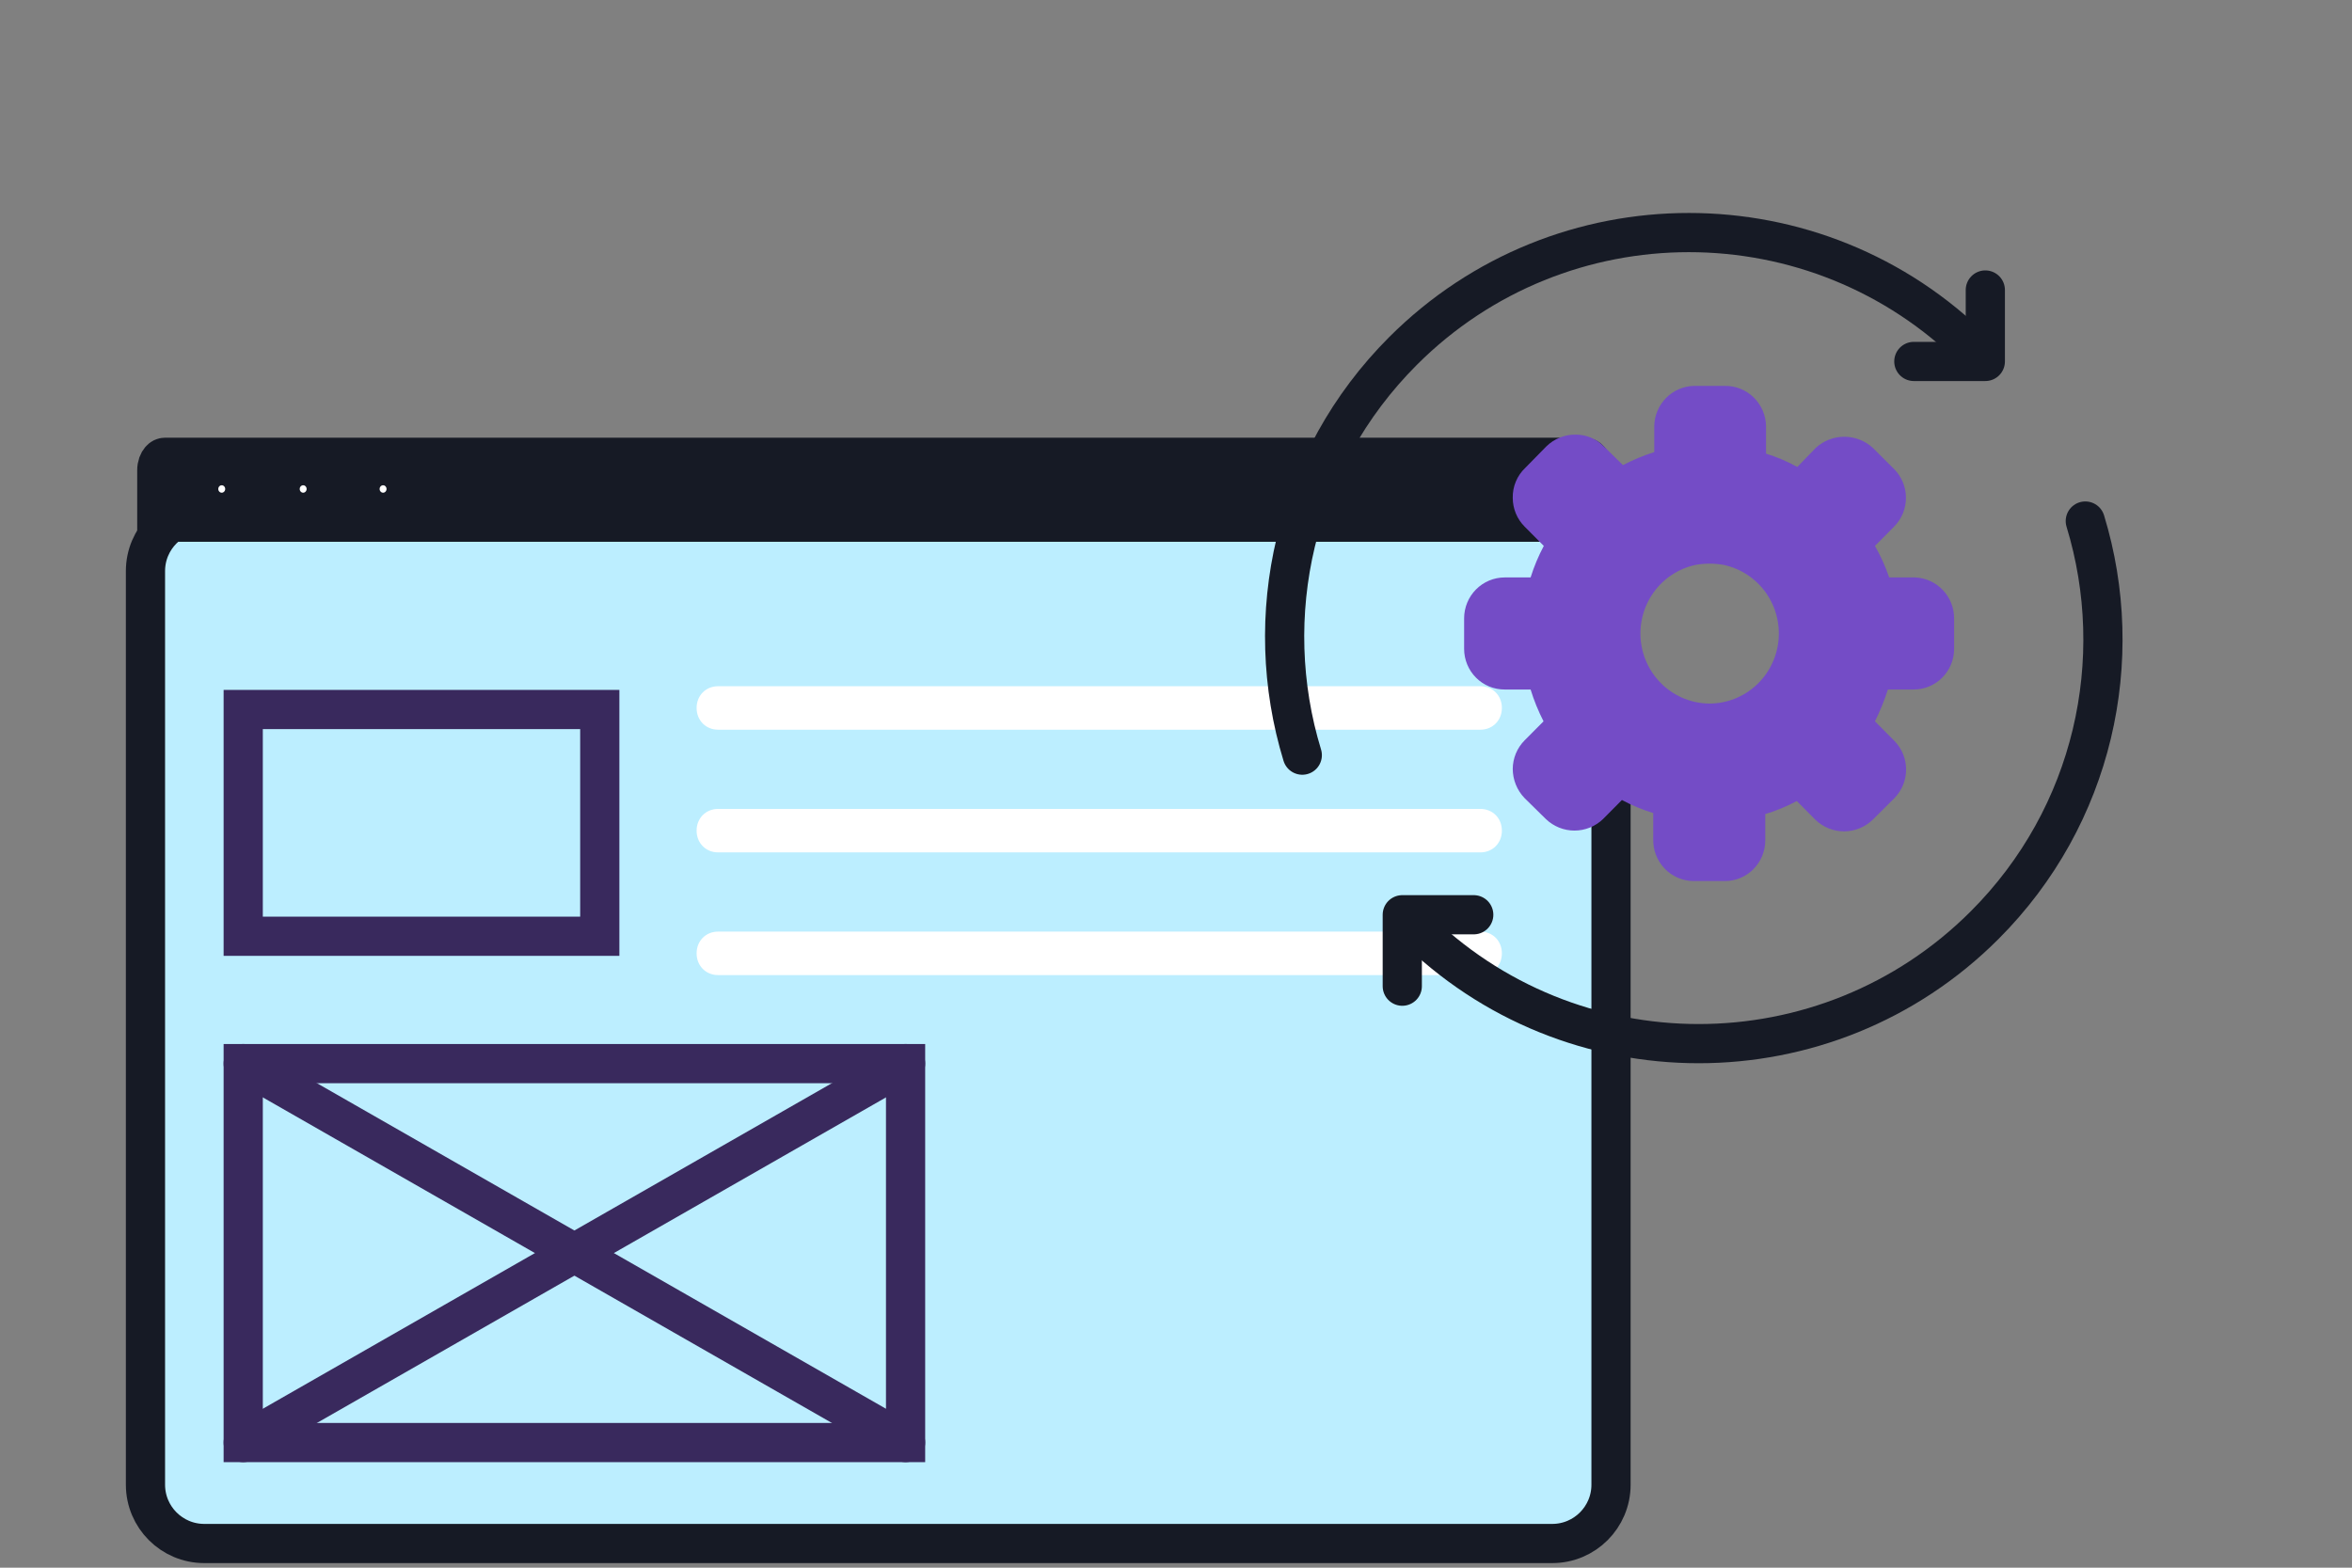
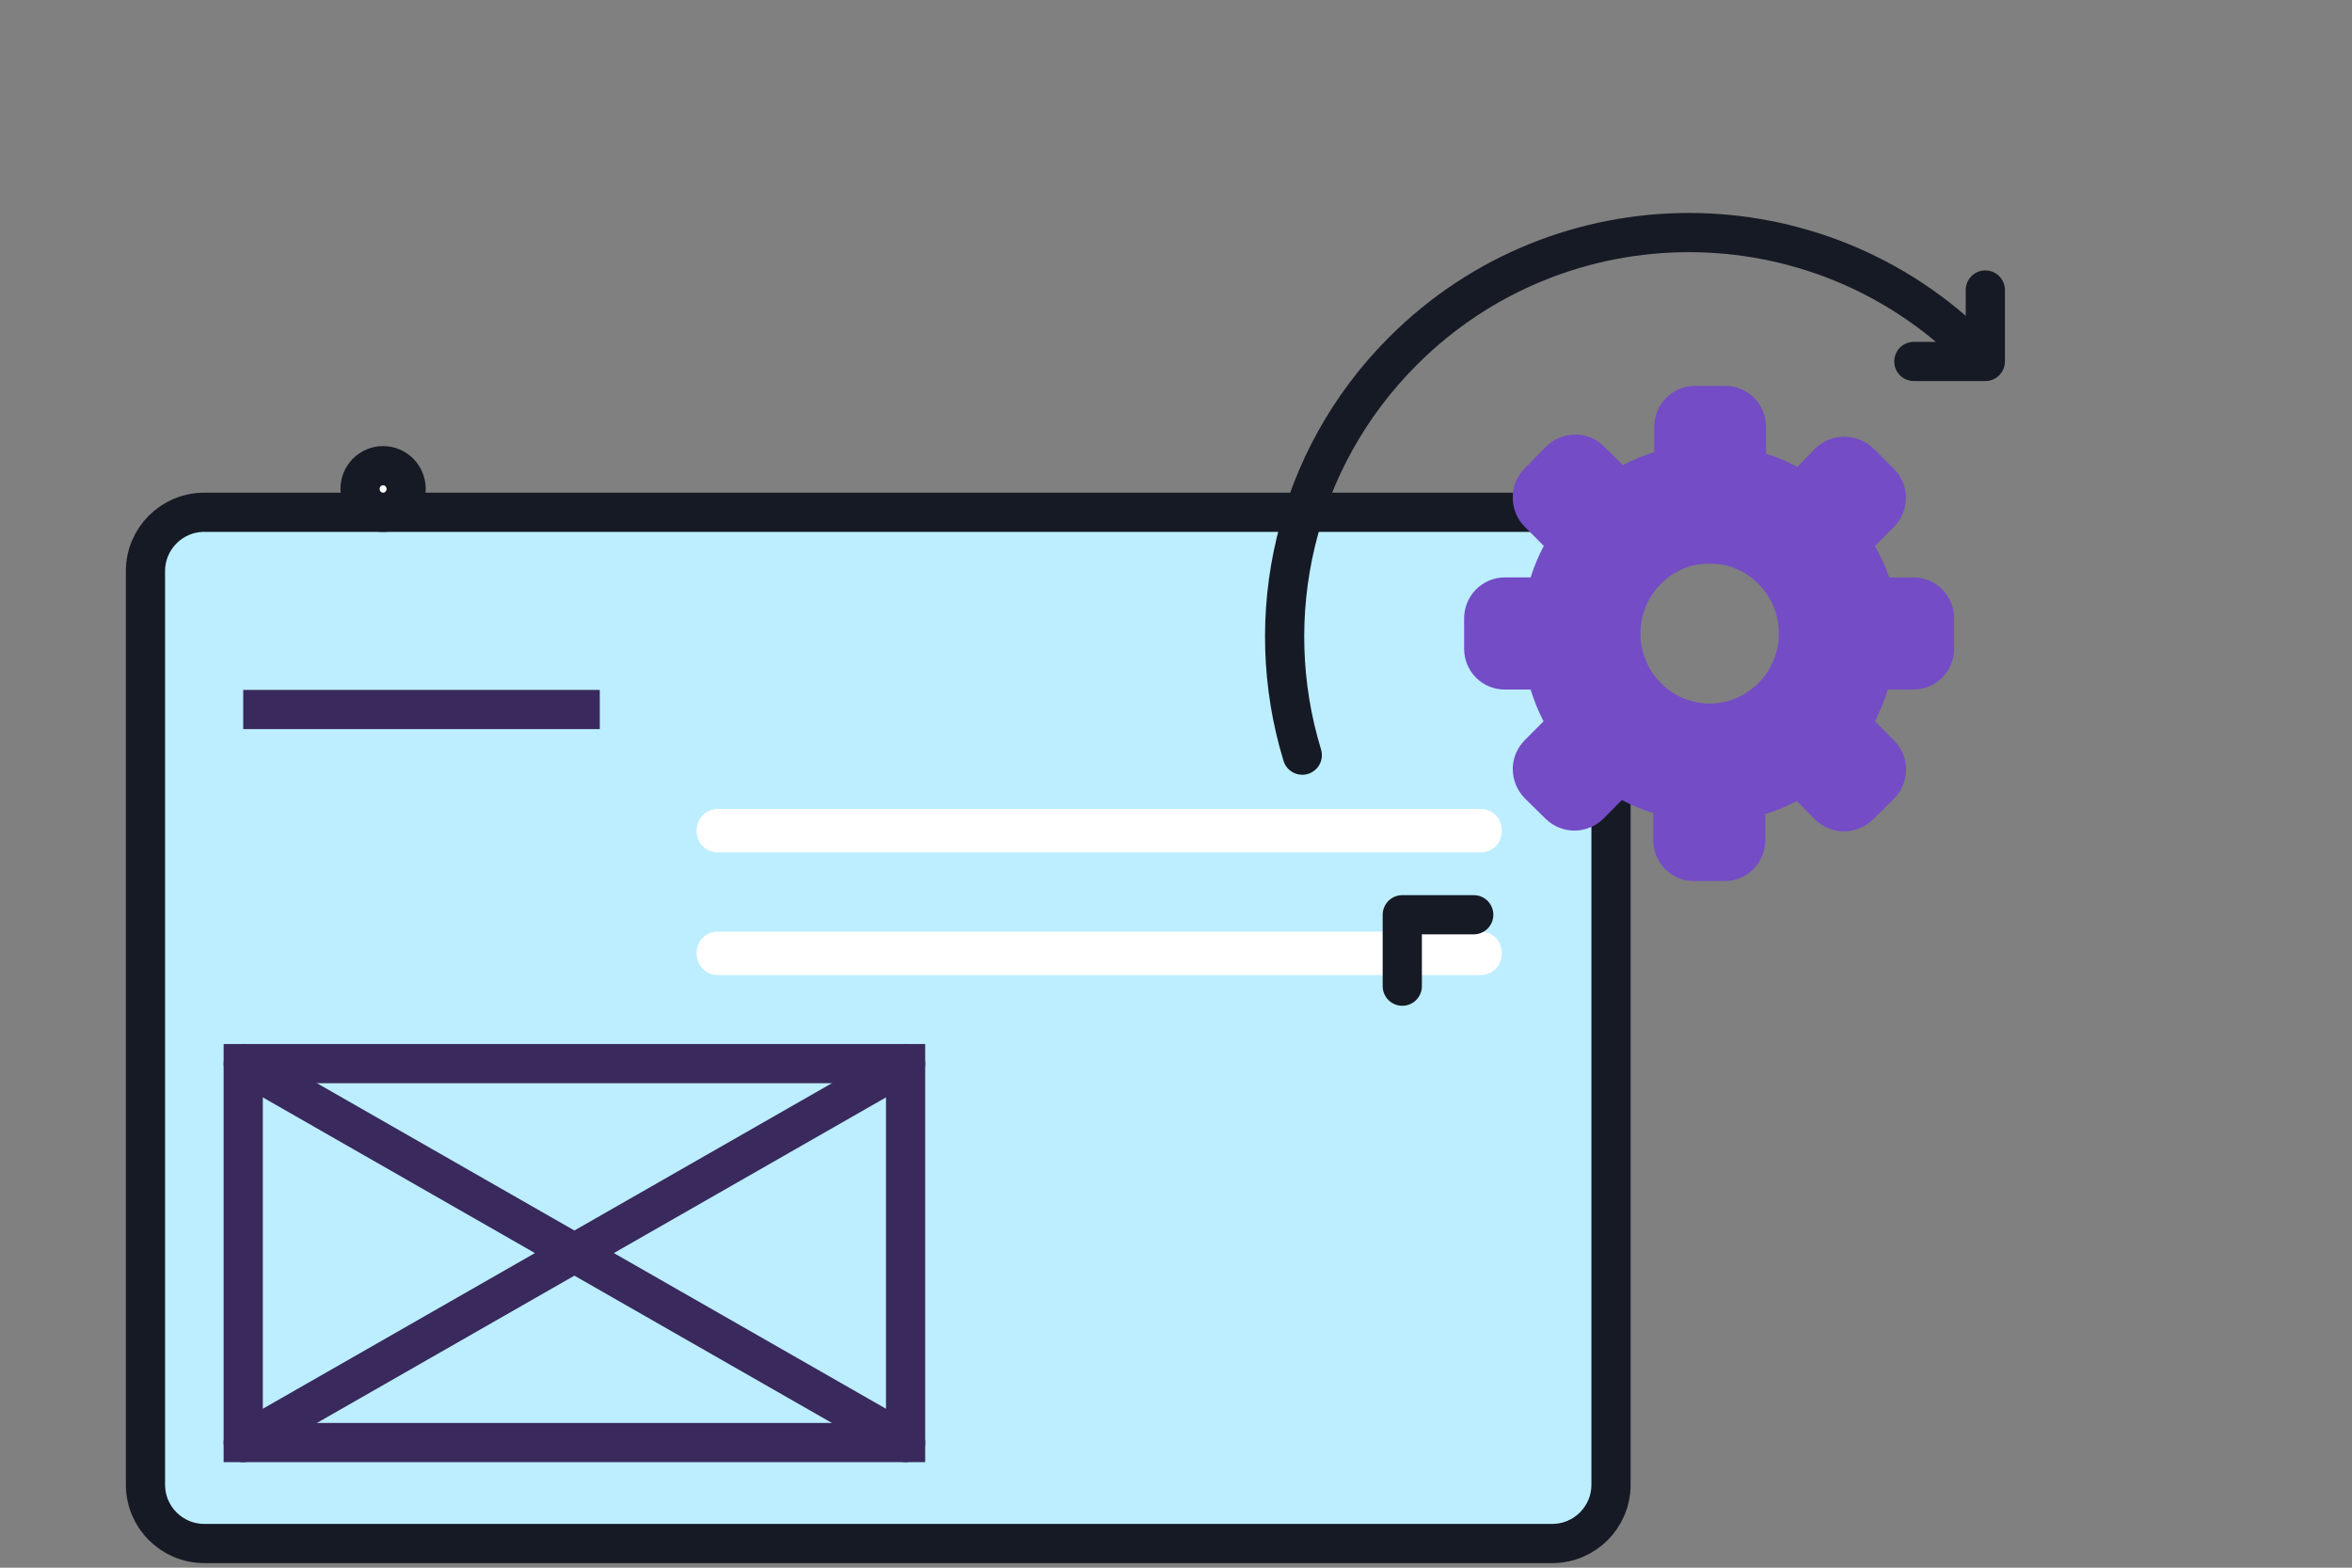
<svg xmlns="http://www.w3.org/2000/svg" width="120" height="80" viewBox="0 0 120 80" fill="none">
  <rect x="0" y="0" width="120" height="80" fill="#808080" stroke="none" />
  <path d="M79.195 26.142H10.422C8.766 26.142 7.422 27.485 7.422 29.142V75.766C7.422 77.422 8.766 78.766 10.422 78.766H79.195C80.852 78.766 82.195 77.422 82.195 75.766V29.142C82.195 27.485 80.852 26.142 79.195 26.142Z" fill="#BCEEFF" stroke="#161A25" stroke-width="2" stroke-miterlimit="10" stroke-linecap="round" />
-   <path d="M81.273 24.002V26.647H8V24.002C8 23.745 8.084 23.565 8.171 23.464C8.254 23.366 8.339 23.337 8.411 23.337H80.862C80.934 23.337 81.019 23.366 81.103 23.464C81.189 23.565 81.273 23.745 81.273 24.002Z" fill="#161A25" stroke="#161A25" stroke-width="2" />
-   <path d="M11.313 26.142C11.962 26.142 12.489 25.609 12.489 24.953C12.489 24.296 11.962 23.764 11.313 23.764C10.663 23.764 10.137 24.296 10.137 24.953C10.137 25.609 10.663 26.142 11.313 26.142Z" fill="white" stroke="#161A25" stroke-width="2" stroke-miterlimit="10" stroke-linecap="round" />
-   <path d="M15.468 26.142C16.118 26.142 16.644 25.609 16.644 24.953C16.644 24.296 16.118 23.764 15.468 23.764C14.819 23.764 14.292 24.296 14.292 24.953C14.292 25.609 14.819 26.142 15.468 26.142Z" fill="white" stroke="#161A25" stroke-width="2" stroke-miterlimit="10" stroke-linecap="round" />
  <path d="M19.545 26.142C20.195 26.142 20.721 25.609 20.721 24.953C20.721 24.296 20.195 23.764 19.545 23.764C18.896 23.764 18.369 24.296 18.369 24.953C18.369 25.609 18.896 26.142 19.545 26.142Z" fill="white" stroke="#161A25" stroke-width="2" stroke-miterlimit="10" stroke-linecap="round" />
  <path d="M75.529 49.759H36.638C36.011 49.759 35.541 49.283 35.541 48.649C35.541 48.015 36.011 47.54 36.638 47.54H75.529C76.157 47.54 76.627 48.015 76.627 48.649C76.627 49.283 76.157 49.759 75.529 49.759Z" fill="white" />
-   <path d="M75.529 37.237H36.638C36.011 37.237 35.541 36.761 35.541 36.127C35.541 35.493 36.011 35.018 36.638 35.018H75.529C76.157 35.018 76.627 35.493 76.627 36.127C76.627 36.761 76.157 37.237 75.529 37.237Z" fill="white" />
  <path d="M75.529 43.498H36.638C36.011 43.498 35.541 43.022 35.541 42.388C35.541 41.754 36.011 41.279 36.638 41.279H75.529C76.157 41.279 76.627 41.754 76.627 42.388C76.627 43.022 76.157 43.498 75.529 43.498Z" fill="white" />
-   <path d="M30.601 36.206H12.409V47.777H30.601V36.206Z" stroke="#39295D" stroke-width="2" stroke-miterlimit="10" stroke-linecap="round" />
+   <path d="M30.601 36.206H12.409H30.601V36.206Z" stroke="#39295D" stroke-width="2" stroke-miterlimit="10" stroke-linecap="round" />
  <path d="M12.409 54.276L46.203 73.614" stroke="#39295D" stroke-width="2" stroke-miterlimit="10" stroke-linecap="round" />
  <path d="M46.203 54.276L12.409 73.614" stroke="#39295D" stroke-width="2" stroke-miterlimit="10" stroke-linecap="round" />
  <path d="M46.203 54.276H12.409V73.614H46.203V54.276Z" stroke="#39295D" stroke-width="2" stroke-miterlimit="10" stroke-linecap="round" />
  <path d="M97.707 29.467H96.387C96.195 28.909 95.952 28.37 95.661 27.858L96.637 26.874C96.829 26.681 96.982 26.452 97.086 26.2C97.189 25.948 97.243 25.677 97.243 25.404C97.243 25.131 97.189 24.861 97.086 24.609C96.982 24.357 96.829 24.128 96.637 23.935L95.555 22.858C95.156 22.491 94.636 22.288 94.097 22.288C93.557 22.288 93.037 22.491 92.638 22.858L91.701 23.828C91.193 23.548 90.657 23.321 90.104 23.15V21.74C90.093 21.189 89.867 20.664 89.473 20.28C89.08 19.897 88.552 19.685 88.005 19.692H86.421C85.887 19.706 85.379 19.927 85.003 20.308C84.627 20.69 84.411 21.203 84.401 21.74V23.07C83.851 23.245 83.316 23.467 82.804 23.735L81.828 22.778C81.638 22.585 81.411 22.432 81.162 22.33C80.912 22.227 80.645 22.176 80.376 22.179C79.824 22.175 79.293 22.39 78.897 22.778L77.828 23.868C77.618 24.064 77.451 24.303 77.34 24.57C77.228 24.835 77.174 25.122 77.181 25.411C77.182 25.683 77.235 25.953 77.34 26.204C77.444 26.455 77.596 26.683 77.788 26.874L78.765 27.858C78.492 28.372 78.266 28.911 78.092 29.467H76.772C76.222 29.467 75.695 29.687 75.307 30.079C74.918 30.47 74.7 31.002 74.7 31.555V33.111C74.7 33.385 74.753 33.656 74.858 33.908C74.962 34.161 75.115 34.39 75.308 34.583C75.5 34.776 75.729 34.928 75.98 35.032C76.231 35.135 76.501 35.188 76.772 35.186H78.092C78.264 35.745 78.485 36.288 78.752 36.809L77.788 37.779C77.402 38.167 77.183 38.693 77.181 39.242C77.185 39.793 77.397 40.321 77.775 40.718L78.871 41.796C79.264 42.174 79.786 42.385 80.329 42.385C80.873 42.385 81.395 42.174 81.788 41.796L82.751 40.825C83.261 41.099 83.796 41.321 84.349 41.49V42.82C84.342 43.098 84.39 43.376 84.491 43.635C84.592 43.895 84.743 44.131 84.937 44.331C85.13 44.53 85.361 44.689 85.615 44.797C85.87 44.905 86.144 44.961 86.421 44.961H88.005C88.276 44.961 88.545 44.907 88.796 44.802C89.047 44.697 89.274 44.543 89.466 44.349C89.657 44.154 89.808 43.924 89.911 43.671C90.014 43.418 90.066 43.147 90.064 42.873V41.543C90.621 41.374 91.16 41.152 91.674 40.878L92.625 41.836C93.018 42.214 93.54 42.425 94.083 42.425C94.627 42.425 95.149 42.214 95.542 41.836L96.651 40.732C97.034 40.343 97.25 39.817 97.25 39.269C97.25 38.721 97.034 38.195 96.651 37.806L95.661 36.809C95.922 36.286 96.143 35.743 96.321 35.186H97.641C98.187 35.186 98.71 34.967 99.097 34.578C99.483 34.189 99.7 33.661 99.7 33.111V31.555C99.7 31.015 99.493 30.496 99.121 30.106C98.749 29.717 98.242 29.488 97.707 29.467ZM87.226 35.904C86.351 35.899 85.508 35.569 84.86 34.977C84.212 34.384 83.804 33.572 83.714 32.695C83.624 31.817 83.858 30.938 84.373 30.224C84.887 29.511 85.644 29.014 86.5 28.829C86.74 28.786 86.983 28.764 87.226 28.762C87.469 28.764 87.712 28.786 87.952 28.829C88.808 29.014 89.565 29.511 90.08 30.224C90.594 30.938 90.828 31.817 90.738 32.695C90.648 33.572 90.24 34.384 89.592 34.977C88.944 35.569 88.101 35.899 87.226 35.904Z" fill="#744CC6" />
-   <path d="M72.082 47.216C80.137 55.271 93.197 55.271 101.252 47.216C106.835 41.634 108.548 33.647 106.393 26.589" stroke="#161A25" stroke-width="2" stroke-linecap="round" />
  <path d="M71.545 50.326V46.68H75.191" stroke="#161A25" stroke-width="2" stroke-linecap="round" stroke-linejoin="round" />
  <path d="M100.754 17.909C92.699 9.854 79.639 9.854 71.584 17.909C66.001 23.492 64.287 31.478 66.443 38.536" stroke="#161A25" stroke-width="2" stroke-linecap="round" />
  <path d="M101.292 14.799V18.445H97.645" stroke="#161A25" stroke-width="2" stroke-linecap="round" stroke-linejoin="round" />
</svg>